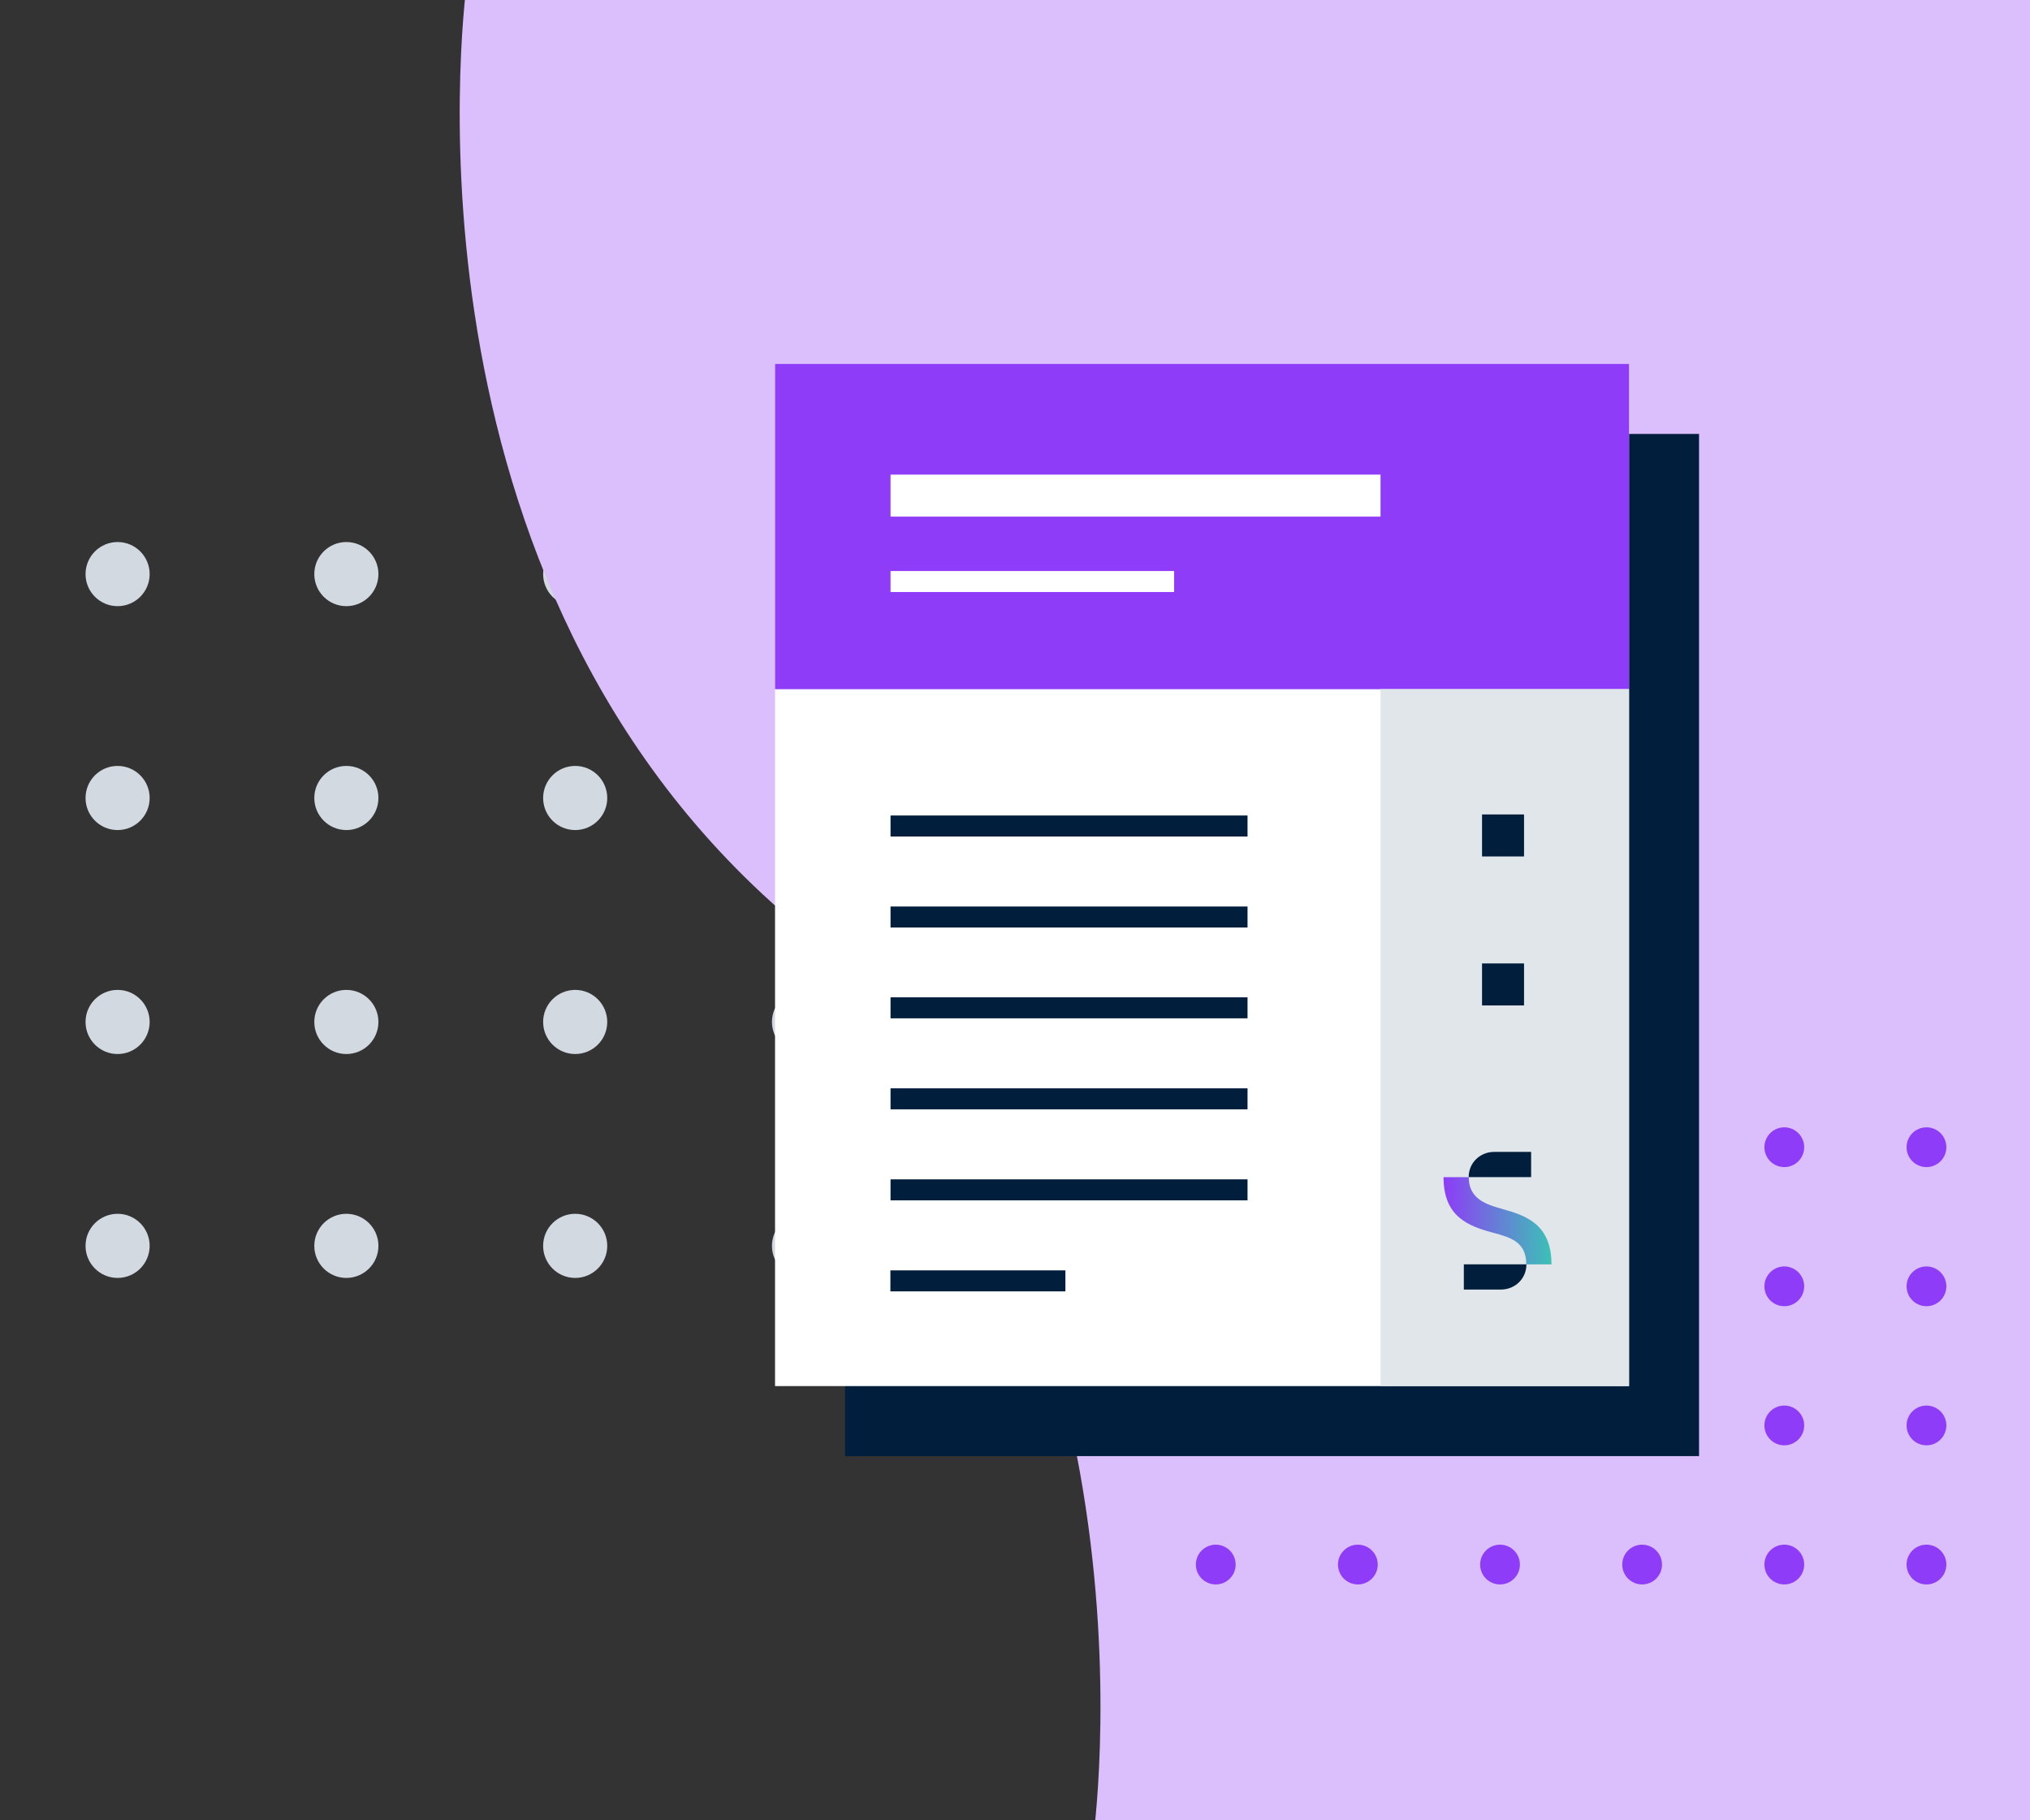
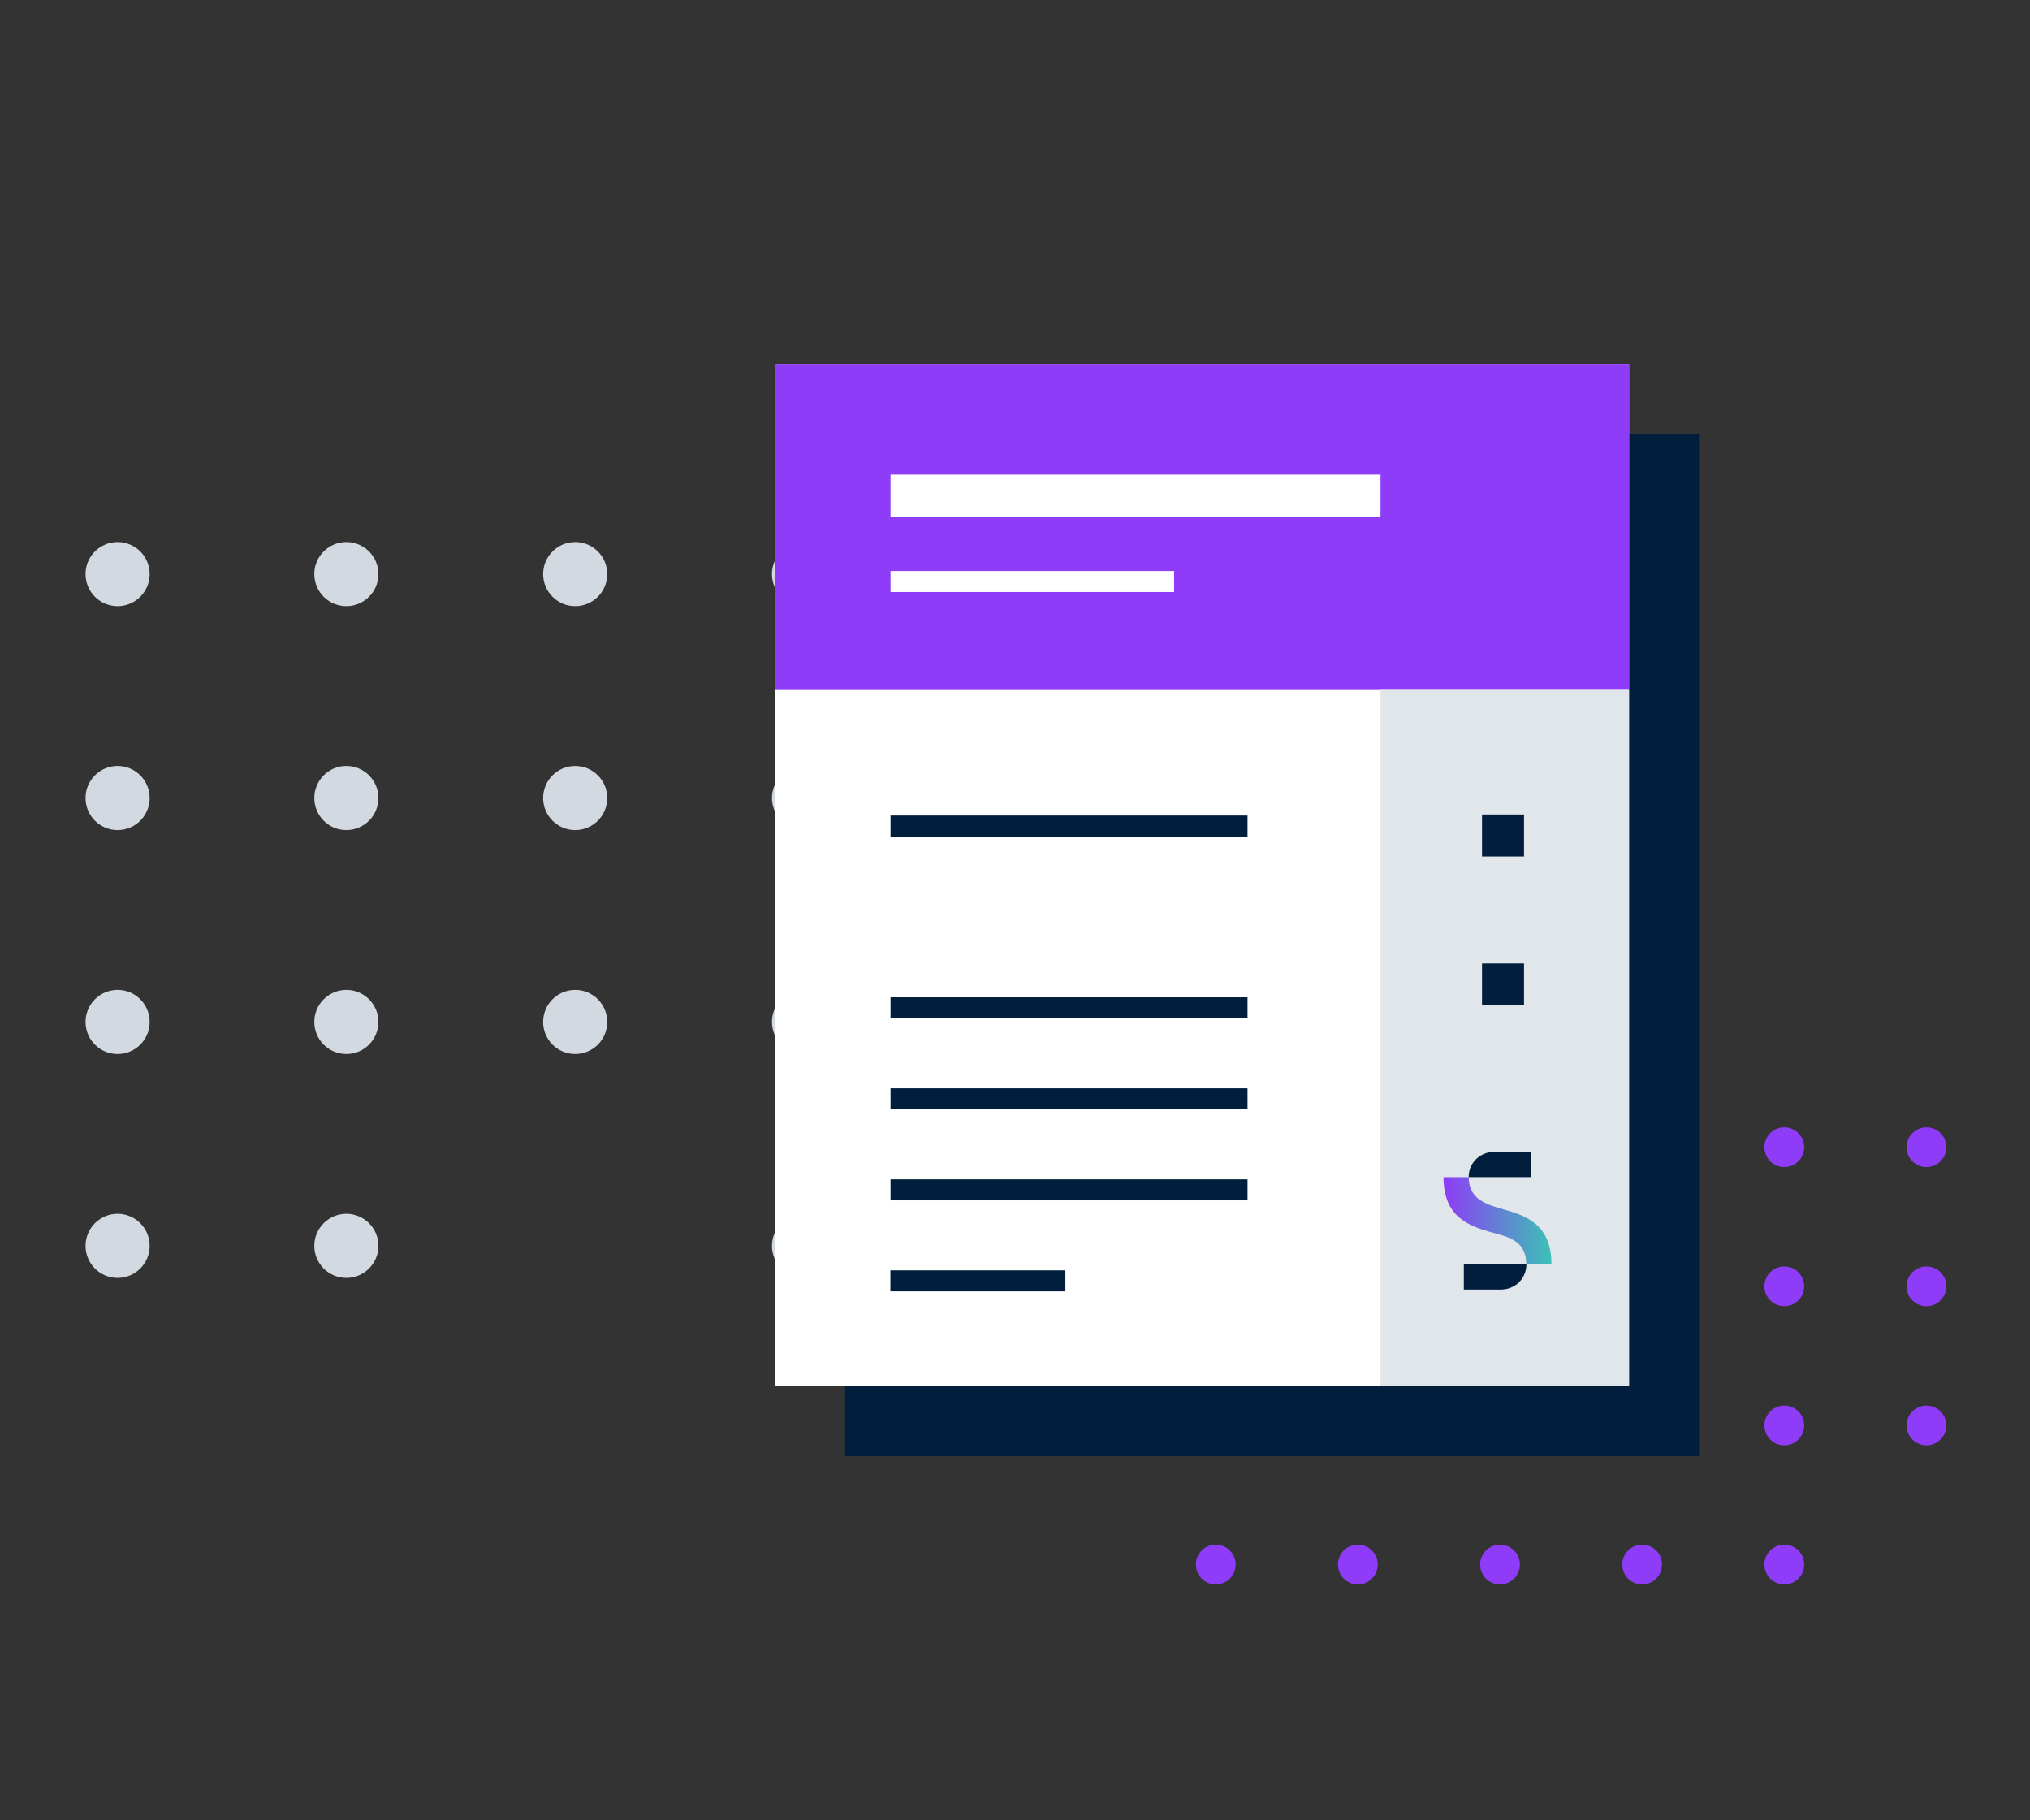
<svg xmlns="http://www.w3.org/2000/svg" id="a" viewBox="0 0 290 260">
  <rect x="0" y="0" width="290" height="260" fill="#333333" stroke="none" />
  <defs>
    <style>.c{fill:#fff;}.d{fill:#8e3cf7;}.e{fill:#d2d9e0;}.f{fill:#011f3d;}.g{fill:url(#b);}.h{fill:#dabffc;}.i{fill:#e1e6ea;}</style>
    <linearGradient id="b" x1="-357.78" y1="781.64" x2="-342.36" y2="781.64" gradientTransform="translate(564 956) scale(1 -1)" gradientUnits="userSpaceOnUse">
      <stop offset="0" stop-color="#8e3cf7" />
      <stop offset="1" stop-color="#3cc1b6" />
    </linearGradient>
  </defs>
  <g>
    <circle class="e" cx="16.8" cy="82" r="4.58" />
    <circle class="e" cx="49.48" cy="82" r="4.58" />
    <circle class="e" cx="82.17" cy="82" r="4.58" />
    <circle class="e" cx="114.86" cy="82" r="4.58" />
    <circle class="e" cx="147.54" cy="82" r="4.58" />
    <circle class="e" cx="16.8" cy="113.98" r="4.58" />
    <circle class="e" cx="49.48" cy="113.98" r="4.58" />
    <circle class="e" cx="82.17" cy="113.98" r="4.58" />
    <circle class="e" cx="114.86" cy="113.98" r="4.58" />
    <circle class="e" cx="147.54" cy="113.98" r="4.58" />
    <circle class="e" cx="16.8" cy="145.97" r="4.58" />
    <circle class="e" cx="49.48" cy="145.97" r="4.58" />
    <circle class="e" cx="82.17" cy="145.97" r="4.58" />
    <circle class="e" cx="114.86" cy="145.97" r="4.58" />
    <circle class="e" cx="147.54" cy="145.97" r="4.58" />
    <circle class="e" cx="16.8" cy="177.95" r="4.58" />
    <circle class="e" cx="49.48" cy="177.95" r="4.58" />
-     <circle class="e" cx="82.17" cy="177.95" r="4.58" />
    <circle class="e" cx="114.86" cy="177.95" r="4.58" />
    <circle class="e" cx="147.54" cy="177.95" r="4.58" />
  </g>
-   <path class="h" d="M66.76-3.02h237V262.98H156.12s12.15-83-44.68-133C54.62,79.98,66.76-3.02,66.76-3.02Z" />
  <g>
    <circle class="d" cx="173.68" cy="163.86" r="2.84" />
    <circle class="d" cx="193.98" cy="163.86" r="2.84" />
    <circle class="d" cx="214.29" cy="163.86" r="2.84" />
    <circle class="d" cx="234.59" cy="163.86" r="2.84" />
    <circle class="d" cx="254.9" cy="163.86" r="2.84" />
    <circle class="d" cx="275.21" cy="163.86" r="2.84" />
    <circle class="d" cx="173.68" cy="183.73" r="2.84" />
    <circle class="d" cx="193.98" cy="183.73" r="2.84" />
    <circle class="d" cx="214.29" cy="183.73" r="2.84" />
-     <circle class="d" cx="234.59" cy="183.73" r="2.84" />
    <circle class="d" cx="254.9" cy="183.73" r="2.84" />
    <circle class="d" cx="275.21" cy="183.73" r="2.84" />
    <circle class="d" cx="173.68" cy="203.6" r="2.84" />
    <circle class="d" cx="193.98" cy="203.6" r="2.84" />
    <circle class="d" cx="214.29" cy="203.6" r="2.84" />
    <circle class="d" cx="234.59" cy="203.6" r="2.84" />
    <circle class="d" cx="254.9" cy="203.6" r="2.84" />
    <circle class="d" cx="275.21" cy="203.6" r="2.84" />
    <circle class="d" cx="173.68" cy="223.47" r="2.84" />
    <circle class="d" cx="193.98" cy="223.47" r="2.84" />
    <circle class="d" cx="214.29" cy="223.47" r="2.84" />
    <circle class="d" cx="234.59" cy="223.47" r="2.84" />
    <circle class="d" cx="254.9" cy="223.47" r="2.84" />
-     <circle class="d" cx="275.21" cy="223.47" r="2.84" />
  </g>
  <g>
    <rect class="f" x="120.72" y="61.98" width="122" height="146" />
    <rect class="c" x="110.72" y="51.98" width="122" height="146" />
    <rect class="d" x="110.72" y="51.98" width="122" height="46.46" />
    <rect class="i" x="197.22" y="98.43" width="35.5" height="99.54" />
    <rect class="c" x="127.22" y="67.79" width="70" height="6" />
    <rect class="c" x="127.22" y="81.56" width="40.51" height="3" />
    <rect class="f" x="127.22" y="116.48" width="51" height="3" />
-     <rect class="f" x="127.22" y="129.48" width="51" height="3" />
    <rect class="f" x="127.22" y="142.45" width="51" height="3" />
    <rect class="f" x="127.22" y="155.45" width="51" height="3" />
    <rect class="f" x="127.22" y="168.45" width="51" height="3" />
    <rect class="f" x="127.2" y="181.45" width="25" height="3" />
    <rect class="f" x="211.72" y="116.33" width="6" height="6" />
    <rect class="f" x="211.72" y="137.61" width="6" height="6" />
    <path class="g" d="M214.6,172.67c-2.49-.67-4.78-1.53-4.78-4.53h-3.6c0,5.64,3.51,6.97,7.04,7.92,2.49,.68,4.78,1.28,4.78,4.54h3.6c0-5.69-3.56-6.97-7.04-7.92Z" />
    <path class="f" d="M209.12,184.19h5.3c1.99,0,3.64-1.53,3.64-3.6h-8.94v3.6Z" />
    <path class="f" d="M218.74,164.53h-5.29c-1.99,0-3.64,1.53-3.64,3.6h8.92v-3.6Z" />
  </g>
</svg>